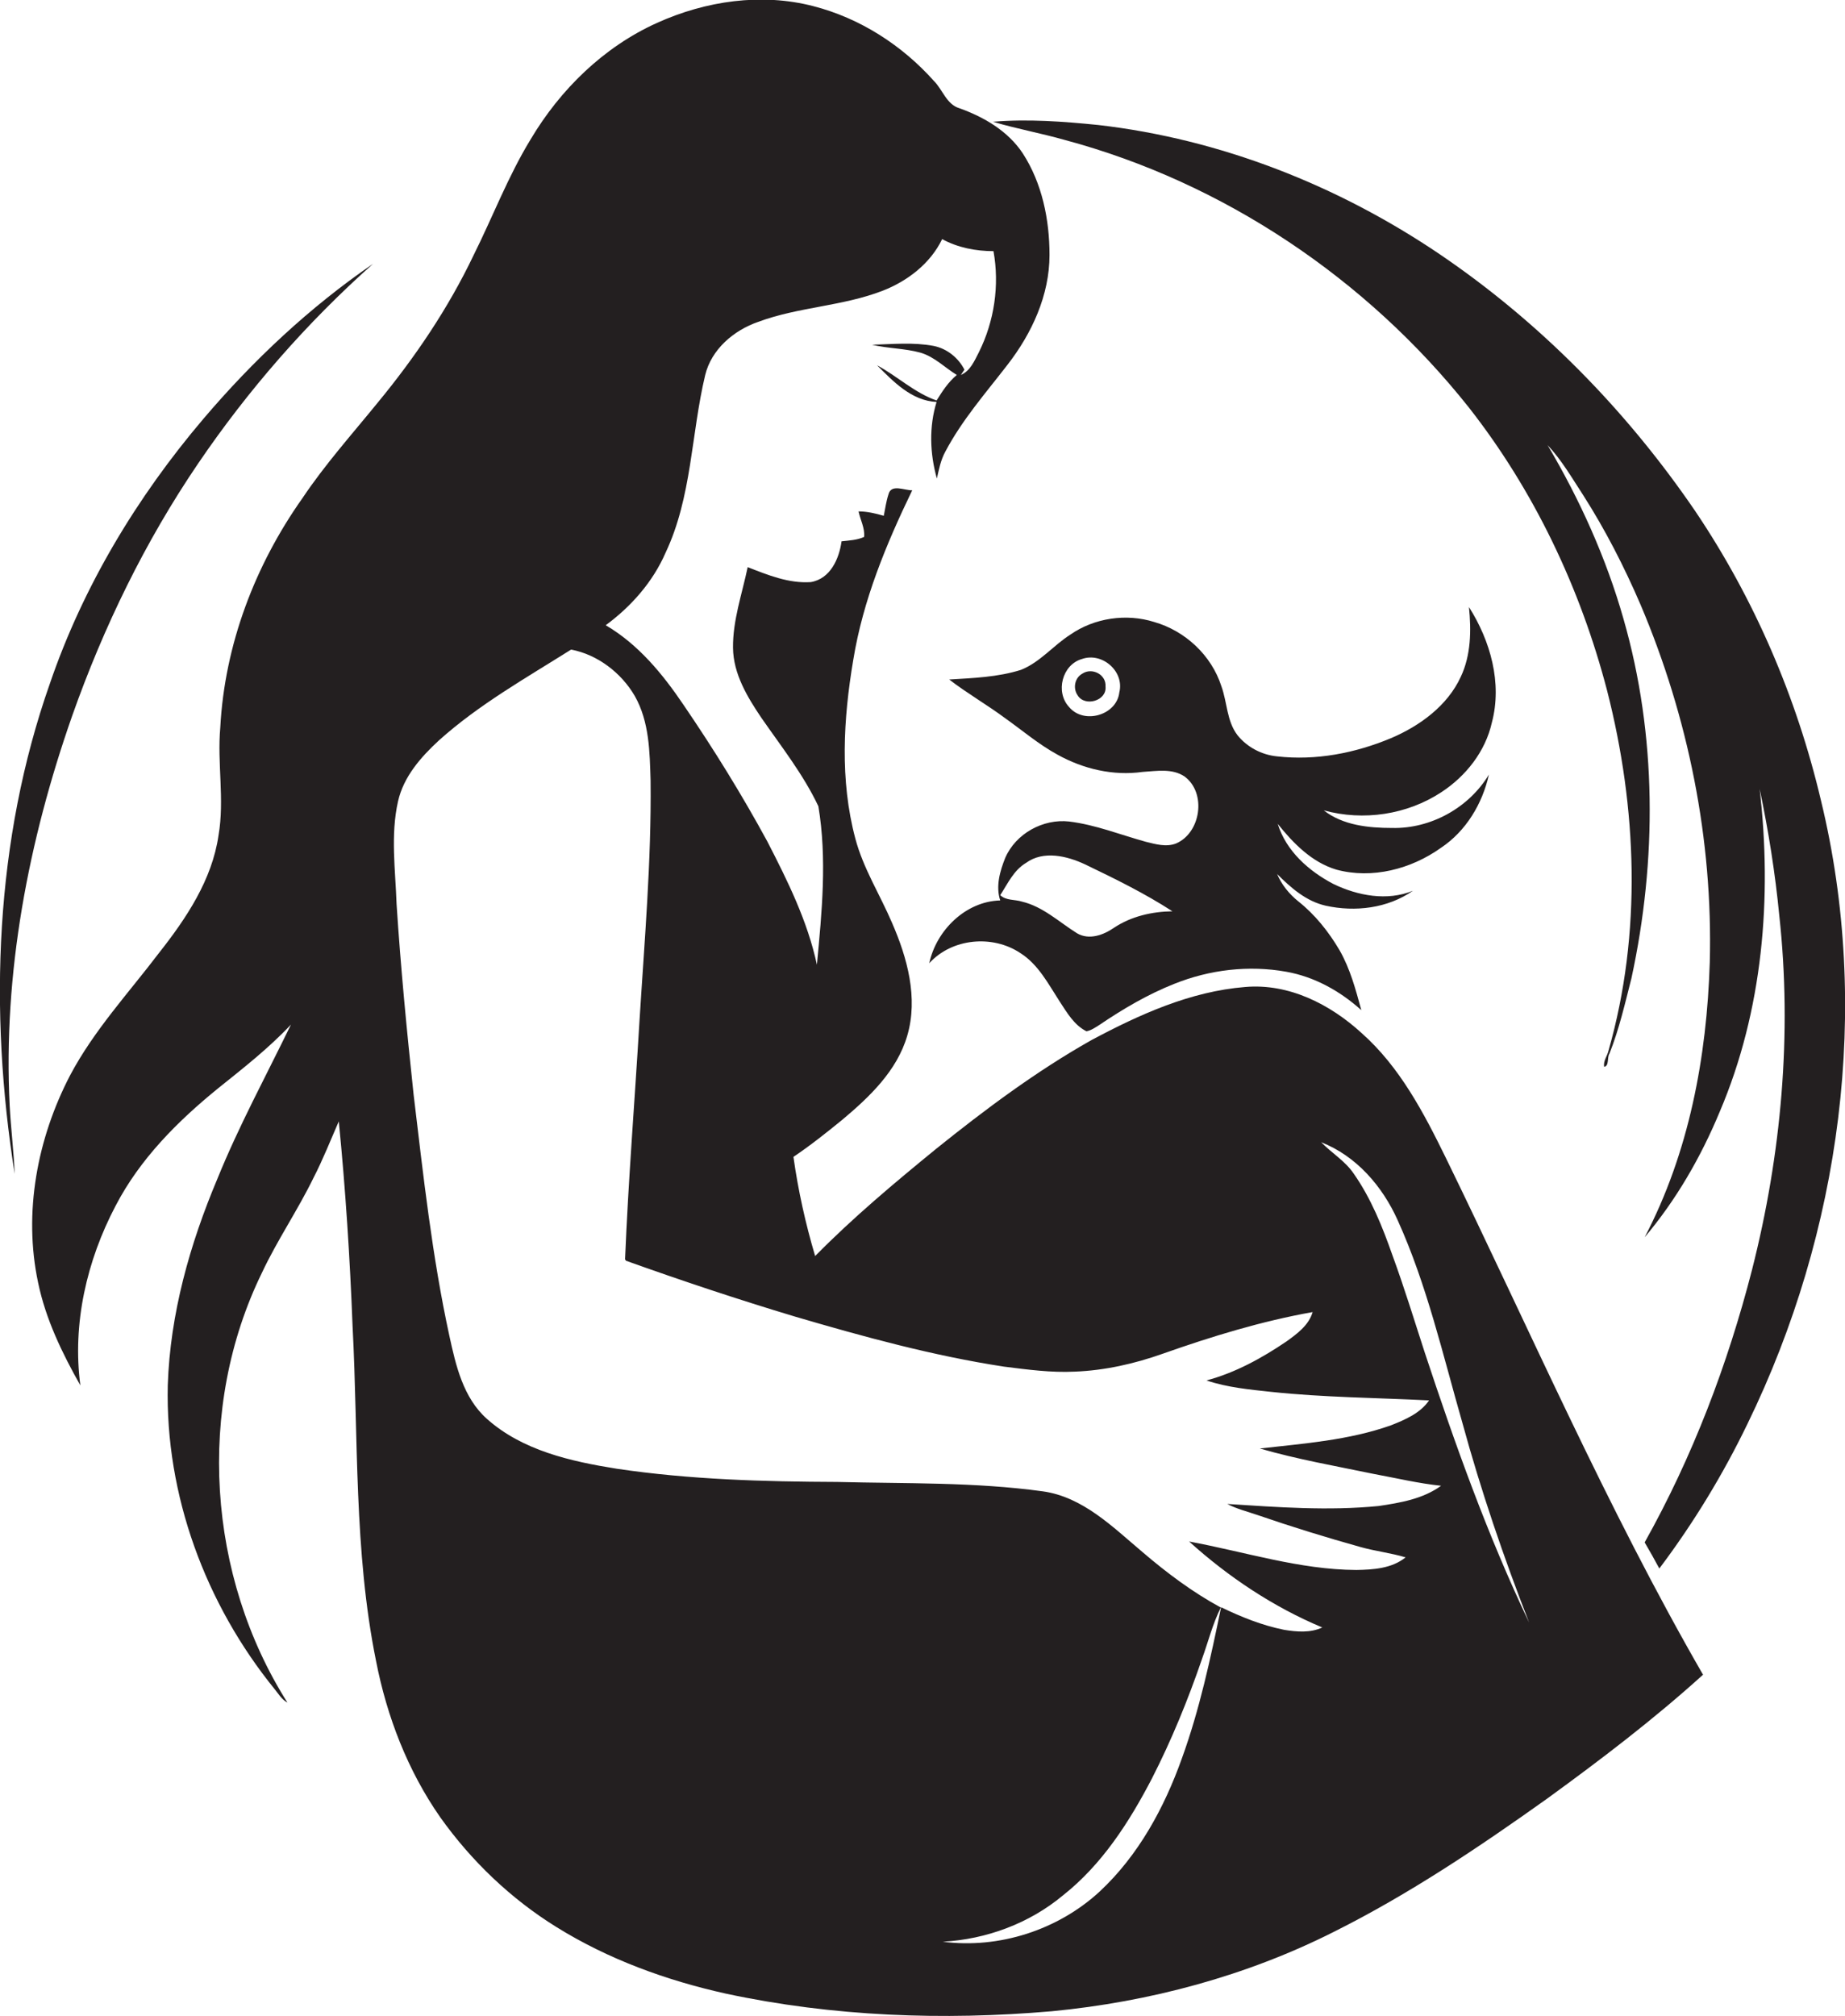
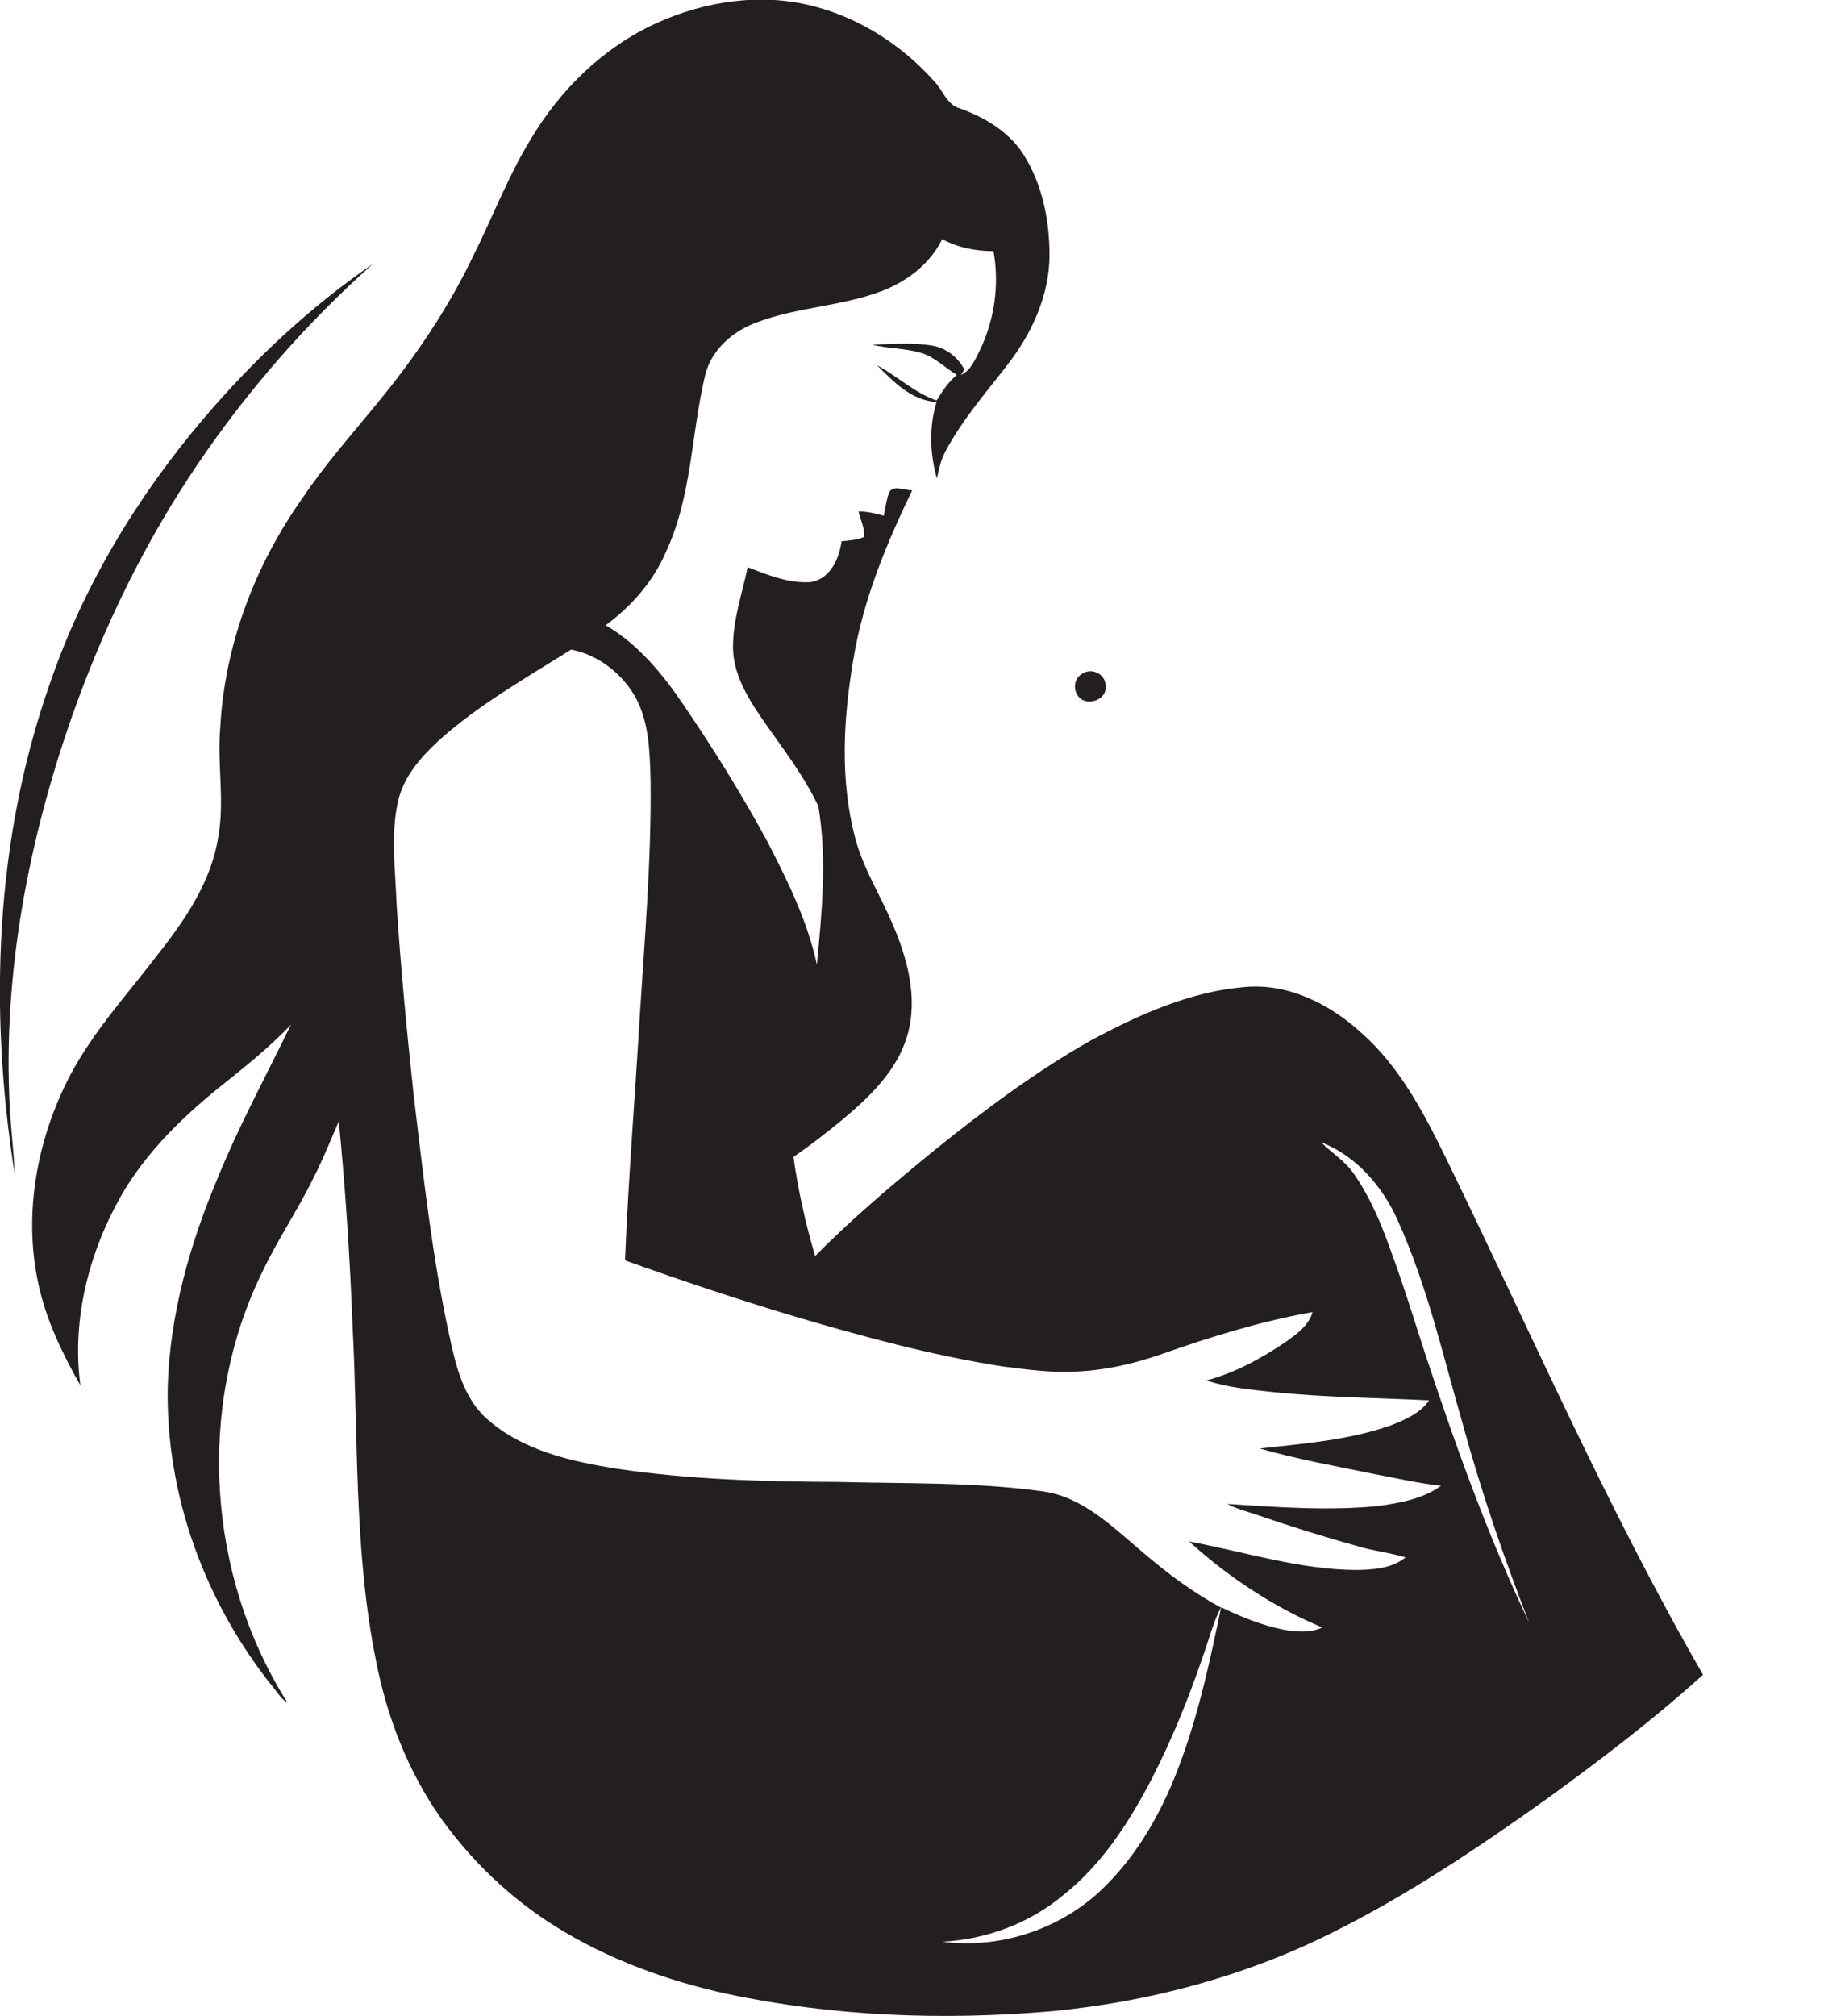
<svg xmlns="http://www.w3.org/2000/svg" version="1.1" id="Layer_1" x="0px" y="0px" viewBox="0 0 629 687.1" enable-background="new 0 0 629 687.1" xml:space="preserve">
  <g>
    <path fill="#231F20" d="M464.2,352.1c-10.7-9.8-24.8-17-39.7-15.7c-18.7,1.5-36.1,9.4-52.4,18.1c-18.8,10.6-36.2,23.6-53,37.1   c-14.2,11.6-28.3,23.4-41.2,36.5c-3.3-11.1-5.8-22.4-7.4-33.8c5.8-3.9,11.2-8.2,16.6-12.6c9.3-7.8,18.7-16.7,22.2-28.7   c3.8-12.9,0-26.6-5.2-38.5c-4.1-9.6-9.8-18.5-12.5-28.7c-5.3-19.9-4.1-40.8-0.7-60.9c3.3-20.3,11.2-39.4,20.1-57.8   c-2.6,0.1-7.2-2.3-8.1,1.4c-0.8,2.4-1.1,4.9-1.6,7.3c-2.8-0.8-5.7-1.5-8.6-1.5c0.6,2.9,2.2,5.7,1.9,8.7c-2.4,1.1-5.1,1.2-7.7,1.5   c-0.8,5.9-3.8,12.8-10.5,13.9c-7.5,0.5-14.6-2.4-21.5-5.1c-1.9,9.1-5.1,18.1-5,27.5c0.1,8.9,4.9,16.8,9.7,23.9   c6.8,9.8,14.3,19.3,19.4,30.1c3,17.9,1.2,36.1-0.5,54c-3.2-14.9-10-28.6-16.9-42c-8.7-16-18.3-31.5-28.6-46.6   c-7.1-10.5-15.4-20.6-26.5-27.1c8.7-6.4,16.1-14.8,20.4-24.7c9-19,8.7-40.4,13.5-60.5c2.1-8.8,9.7-15.3,18.1-18.2   c13.7-5.1,28.7-5.3,42.4-10.6c8.5-3.3,16.3-9.3,20.3-17.6c5.3,2.9,11.5,4.1,17.5,4.1c2.1,11.6,0.3,23.9-5,34.5   c-1.5,2.9-2.9,6.3-6.1,7.7c0.3-0.5,0.9-1.4,1.2-1.8c-2.1-4.1-6-7.2-10.5-8.1c-6.9-1.3-14-0.6-21-0.4c5.4,1.3,11.1,1.2,16.5,2.7   c4.8,1.4,8.3,5.1,12.4,7.6c-2.9,2.4-4.9,5.5-6.9,8.7c-7.5-2.6-13.4-8.3-20.3-12c5.6,5.6,11.8,12.1,20.3,12.5   c-2.6,8.4-2.3,17.6,0.1,26.1c0.7-3.1,1.3-6.3,2.9-9.2c5.7-10.8,13.8-20,21.2-29.6c8.3-10.7,14.3-23.7,14.3-37.4   c0-12-2.5-24.4-9.1-34.6c-5-7.6-13.2-12.4-21.6-15.4c-4.4-1.3-5.7-6.3-8.7-9.3c-10.9-12.2-25.2-21.4-41.1-25.5   c-17.7-4.6-36.7-1.8-53.3,5.7c-18.2,8.2-33,22.7-43.1,39.7c-7.7,12.6-12.9,26.4-19.5,39.6c-8.6,18-19.9,34.7-32.6,50.1   c-8.7,10.7-18,21.1-25.7,32.6c-16.2,22.9-26.5,50-28,78.1c-1.1,12.3,1.5,24.6-0.6,36.8c-2.2,15.2-11,28.3-20.3,40.1   c-10.4,13.7-22.2,26.4-30.3,41.7C12.7,388,7.9,413.3,13,437.2c2.6,12.5,8.2,24,14.4,35c-2.8-21,2.2-42.6,12-61.2   c8.3-16,21.2-28.9,35-40.1c8.6-6.9,17.3-13.7,24.8-21.7c-8.5,17.5-17.8,34.6-25.1,52.6c-9.4,22.3-16.1,46-16.9,70.3   c-0.9,37.5,12.9,74.7,36.5,103.7c1.3,1.6,2.4,3.5,4.3,4.5c-27.3-43.1-31.2-100.5-8.7-146.5c5.2-11.1,12.2-21.3,17.6-32.4   c3.2-6.2,5.8-12.8,8.6-19.2c2.3,23.2,3.8,46.5,4.7,69.8c2,38.1,0.4,76.6,8,114.1c3.7,19,10.8,37.4,21.9,53.3   c10.6,14.9,24.1,27.8,39.6,37.4c17.7,11,37.5,18.2,57.8,22.7c36.4,7.8,74,9.2,111.1,6c33.3-3.2,66.3-12,96.2-27.1   c25.6-12.8,49.4-28.8,72.7-45.4c18.3-13.3,36.3-27,53.1-42.2c-32.8-56.9-58.9-117.2-87.7-176.2   C485.4,379.3,477.2,363.6,464.2,352.1z M428.8,516.4c11.6,4,23.3,7.6,35.1,10.9c5,1.4,10.3,2,15.3,3.5c-4.7,3.8-11,4.2-16.8,4.3   c-19.4-0.1-38-6.2-57-9.7c13.4,12.1,28.7,22.3,45.4,29.3c-4.1,1.9-8.7,1.5-13,0.8c-7.5-1.5-14.7-4.4-21.5-7.7   c-3.6,17.4-7.3,34.8-13.4,51.6c-6,16.8-14.8,33-28,45.3c-14.2,13.1-34.3,19.6-53.5,17.1c14.8-0.8,29.5-6.2,41-15.8   c13.3-10.5,22.6-25,30.3-39.8c6.7-13.1,12.3-26.8,17.1-40.8c2.1-5.8,3.6-11.9,6.4-17.5c-9.6-5.2-18.4-11.8-26.7-18.9   c-10.1-8.5-20.3-18.8-34-20.7c-23.2-3.2-46.7-2.6-70-3.2c-25.1-0.1-50.3-0.8-75.2-4.5c-15.7-2.5-32.2-6.2-44.3-17   c-8.1-7.2-10.6-18.2-12.8-28.3c-5.9-27.1-8.9-54.8-12.2-82.3c-2.3-21.6-4.4-43.2-5.8-64.9c-0.4-11.6-2.1-23.5,0.5-35   c1.9-8.4,7.8-15.1,14-20.8c13.6-12.2,29.6-21.2,45-30.9c9,1.7,17.1,7.9,21.7,15.8c5,8.8,5.1,19.1,5.4,28.9   c0.3,27.4-2.1,54.8-3.8,82.1c-1.6,27-3.8,54-4.9,81l0.3,0.5c19,6.8,38.2,13.2,57.5,19c23.5,6.9,47.2,13.4,71.4,17.1   c8,1,16,2.1,24.1,1.7c10.3-0.4,20.4-2.7,30-6.1c16.7-5.9,33.7-11.1,51.1-14.2c-1.3,4.5-5.3,7.4-8.9,10   c-8.4,5.7-17.5,10.7-27.3,13.3c7.1,2.4,14.7,3.1,22.1,3.9c17.9,1.9,35.8,2,53.8,2.9c-3,4.4-8.2,6.6-13,8.5   c-14.4,5.1-29.7,6.2-44.7,7.9c12.8,3.7,26,6,39,8.7c7.6,1.4,15.1,3.2,22.8,4c-6.2,4.5-13.9,5.8-21.3,6.9   c-17.2,1.7-34.4,0.4-51.6-0.7C421.6,514.3,425.3,515.2,428.8,516.4z M521.3,553c-14.2-29.8-25.3-60.9-35.6-92.1   c-3.6-11.1-7-22.2-11-33.1c-3.4-9.7-7.3-19.4-13.2-27.8c-2.9-4.3-7.5-7-11.1-10.7c12,4.7,20.9,15,26.1,26.6   c10,22.1,15.4,45.9,22.1,69.2C504.9,508.1,512.6,530.7,521.3,553z" />
-     <path fill="#231F20" d="M620.8,272.8c-8.3-35.2-22.8-68.9-43-98.8c-23.3-34.1-52.7-64.1-86.9-87.3c-34.7-23.5-74.8-39.3-116.5-44.1   c-11.9-1.2-24-2.1-35.9-1.1c8.1,2.4,16.4,3.9,24.5,6.2c54.1,14.5,102.9,47.3,137.7,91.1c22.3,28.4,38.1,61.7,47.2,96.6   c10.2,39.9,11.9,82.7,0.5,122.6c-0.4,1.9-1.9,3.6-1.5,5.6c1.8-0.3,0.9-3.2,1.8-4.5c3.3-8.3,5.3-17.1,7.5-25.7   c8.7-40.2,8.7-82.7-2.7-122.4c-5.9-20.8-14.9-40.7-25.9-59.3c4.8,5.1,8.3,11.2,12.1,17c7.6,11.9,14,24.4,19.6,37.4   c16.3,38.4,24.7,80.2,23.6,121.9c-1,32.3-7.1,64.9-22.2,93.7c10.8-12.8,19.2-27.4,25.6-42.8c14.7-34.5,17.9-73,13.6-110   c3,14.2,5.3,28.7,6.7,43.2c4.4,40.3,0.7,81.4-9.3,120.7c-8.3,32.3-20.3,63.8-36.6,92.9c1.7,2.9,3.4,5.9,5,8.9   c11.6-15.4,21.7-32,30.1-49.4C627.6,419.9,638,343.6,620.8,272.8z" />
    <path fill="#231F20" d="M24.6,244c10.7-30.3,24.9-59.5,43-86.1c17-25,37-47.9,59.6-68c-21.6,14.8-40.9,32.9-57.9,52.9   c-22.6,26.6-41,57.1-52.3,90.2C-1.8,286.4-3.8,344.5,5,400.1c-0.3-7.8-1.3-15.5-1.7-23.2C1,331.7,9.7,286.5,24.6,244z" />
-     <path fill="#231F20" d="M474.2,251.6c-12.2,5.1-25.6,7.7-38.8,6.2c-5.2-0.5-10.2-3.1-13.5-7.2c-3.7-4.8-3.5-11.2-5.5-16.7   C413,223.3,404,215,393.5,212c-9.5-3-20.4-1.4-28.6,4.3c-5.8,3.7-10.3,9.4-16.8,12c-7.9,2.5-16.3,2.8-24.5,3.3   c6.1,4.7,12.9,8.6,19.1,13.2c5.9,4.2,11.4,8.9,17.8,12.4c8.8,4.9,19,7.3,29,5.9c4.8-0.3,10.2-1.3,14.4,1.6c7.5,5.6,5.5,19.2-3,22.8   c-3.4,1.3-7,0.2-10.3-0.6c-8.7-2.4-17.1-5.8-26.1-6.9c-8.9-1-18.2,4.1-21.8,12.4c-1.8,4.5-3.3,9.7-1.7,14.5   c-11.8,0.3-21.8,10.2-24.2,21.4c7.7-8.5,21.5-9.8,31-3.5c6.2,3.9,9.6,10.6,13.5,16.6c2.5,3.8,4.9,8,9.1,10.1c1.6-0.3,3-1.3,4.3-2.1   c8.1-5.5,16.6-10.5,25.7-14.1c12-4.8,25.3-6.4,38.1-4.1c9.6,1.7,18.4,6.6,25.6,13.1c-1.9-7-3.8-14.1-7.4-20.4   c-3.7-6.3-8.4-12.2-14.1-16.7c-3.1-2.5-5.7-5.7-7.2-9.3c4.7,4.7,9.9,9.3,16.6,10.8c10,2.2,21.1,0.9,29.7-5.1   c-8.8,3.6-18.8,1.7-27.1-2.3c-8.4-4.4-16.1-11.2-19-20.5c5.3,6.6,11.6,13.1,20,15.6c12.2,3.3,25.5-0.2,35.6-7.4   c8.6-5.7,14.2-15.1,16.4-25c-6.8,11.3-19.8,18.5-33,18.2c-8,0-16.8-0.9-23.3-6c13.5,3.7,28.4,1.5,40.1-6.2   c8.4-5.5,15-13.9,17.2-23.7c3.6-13.5-0.5-27.9-7.8-39.4c0.8,8,0.7,16.4-2.8,23.8C493.5,240.5,484.1,247.4,474.2,251.6z M381.6,236   c-0.9,7.8-12.1,11-17.1,5c-4.8-5.1-2.4-14.5,4.4-16.4C375.7,222.2,383.4,228.8,381.6,236z M379.8,316.2c-3.6,2.5-8.5,4.3-12.6,1.9   c-6.1-3.8-11.6-9.1-18.8-10.8c-2.5-0.8-5.4-0.3-7.4-2.2c2.6-4,4.6-8.5,8.8-11c5.9-4.3,13.9-2.4,20.1,0.5c10.2,4.9,20.4,9.9,29.8,16   C392.7,310.7,385.7,312.3,379.8,316.2z" />
    <path fill="#231F20" d="M369,229.6c-2.6,1.4-3.3,5-1.6,7.4c2.4,4,10,1.9,9.5-3C377.2,229.9,372.3,227.4,369,229.6z" />
  </g>
</svg>